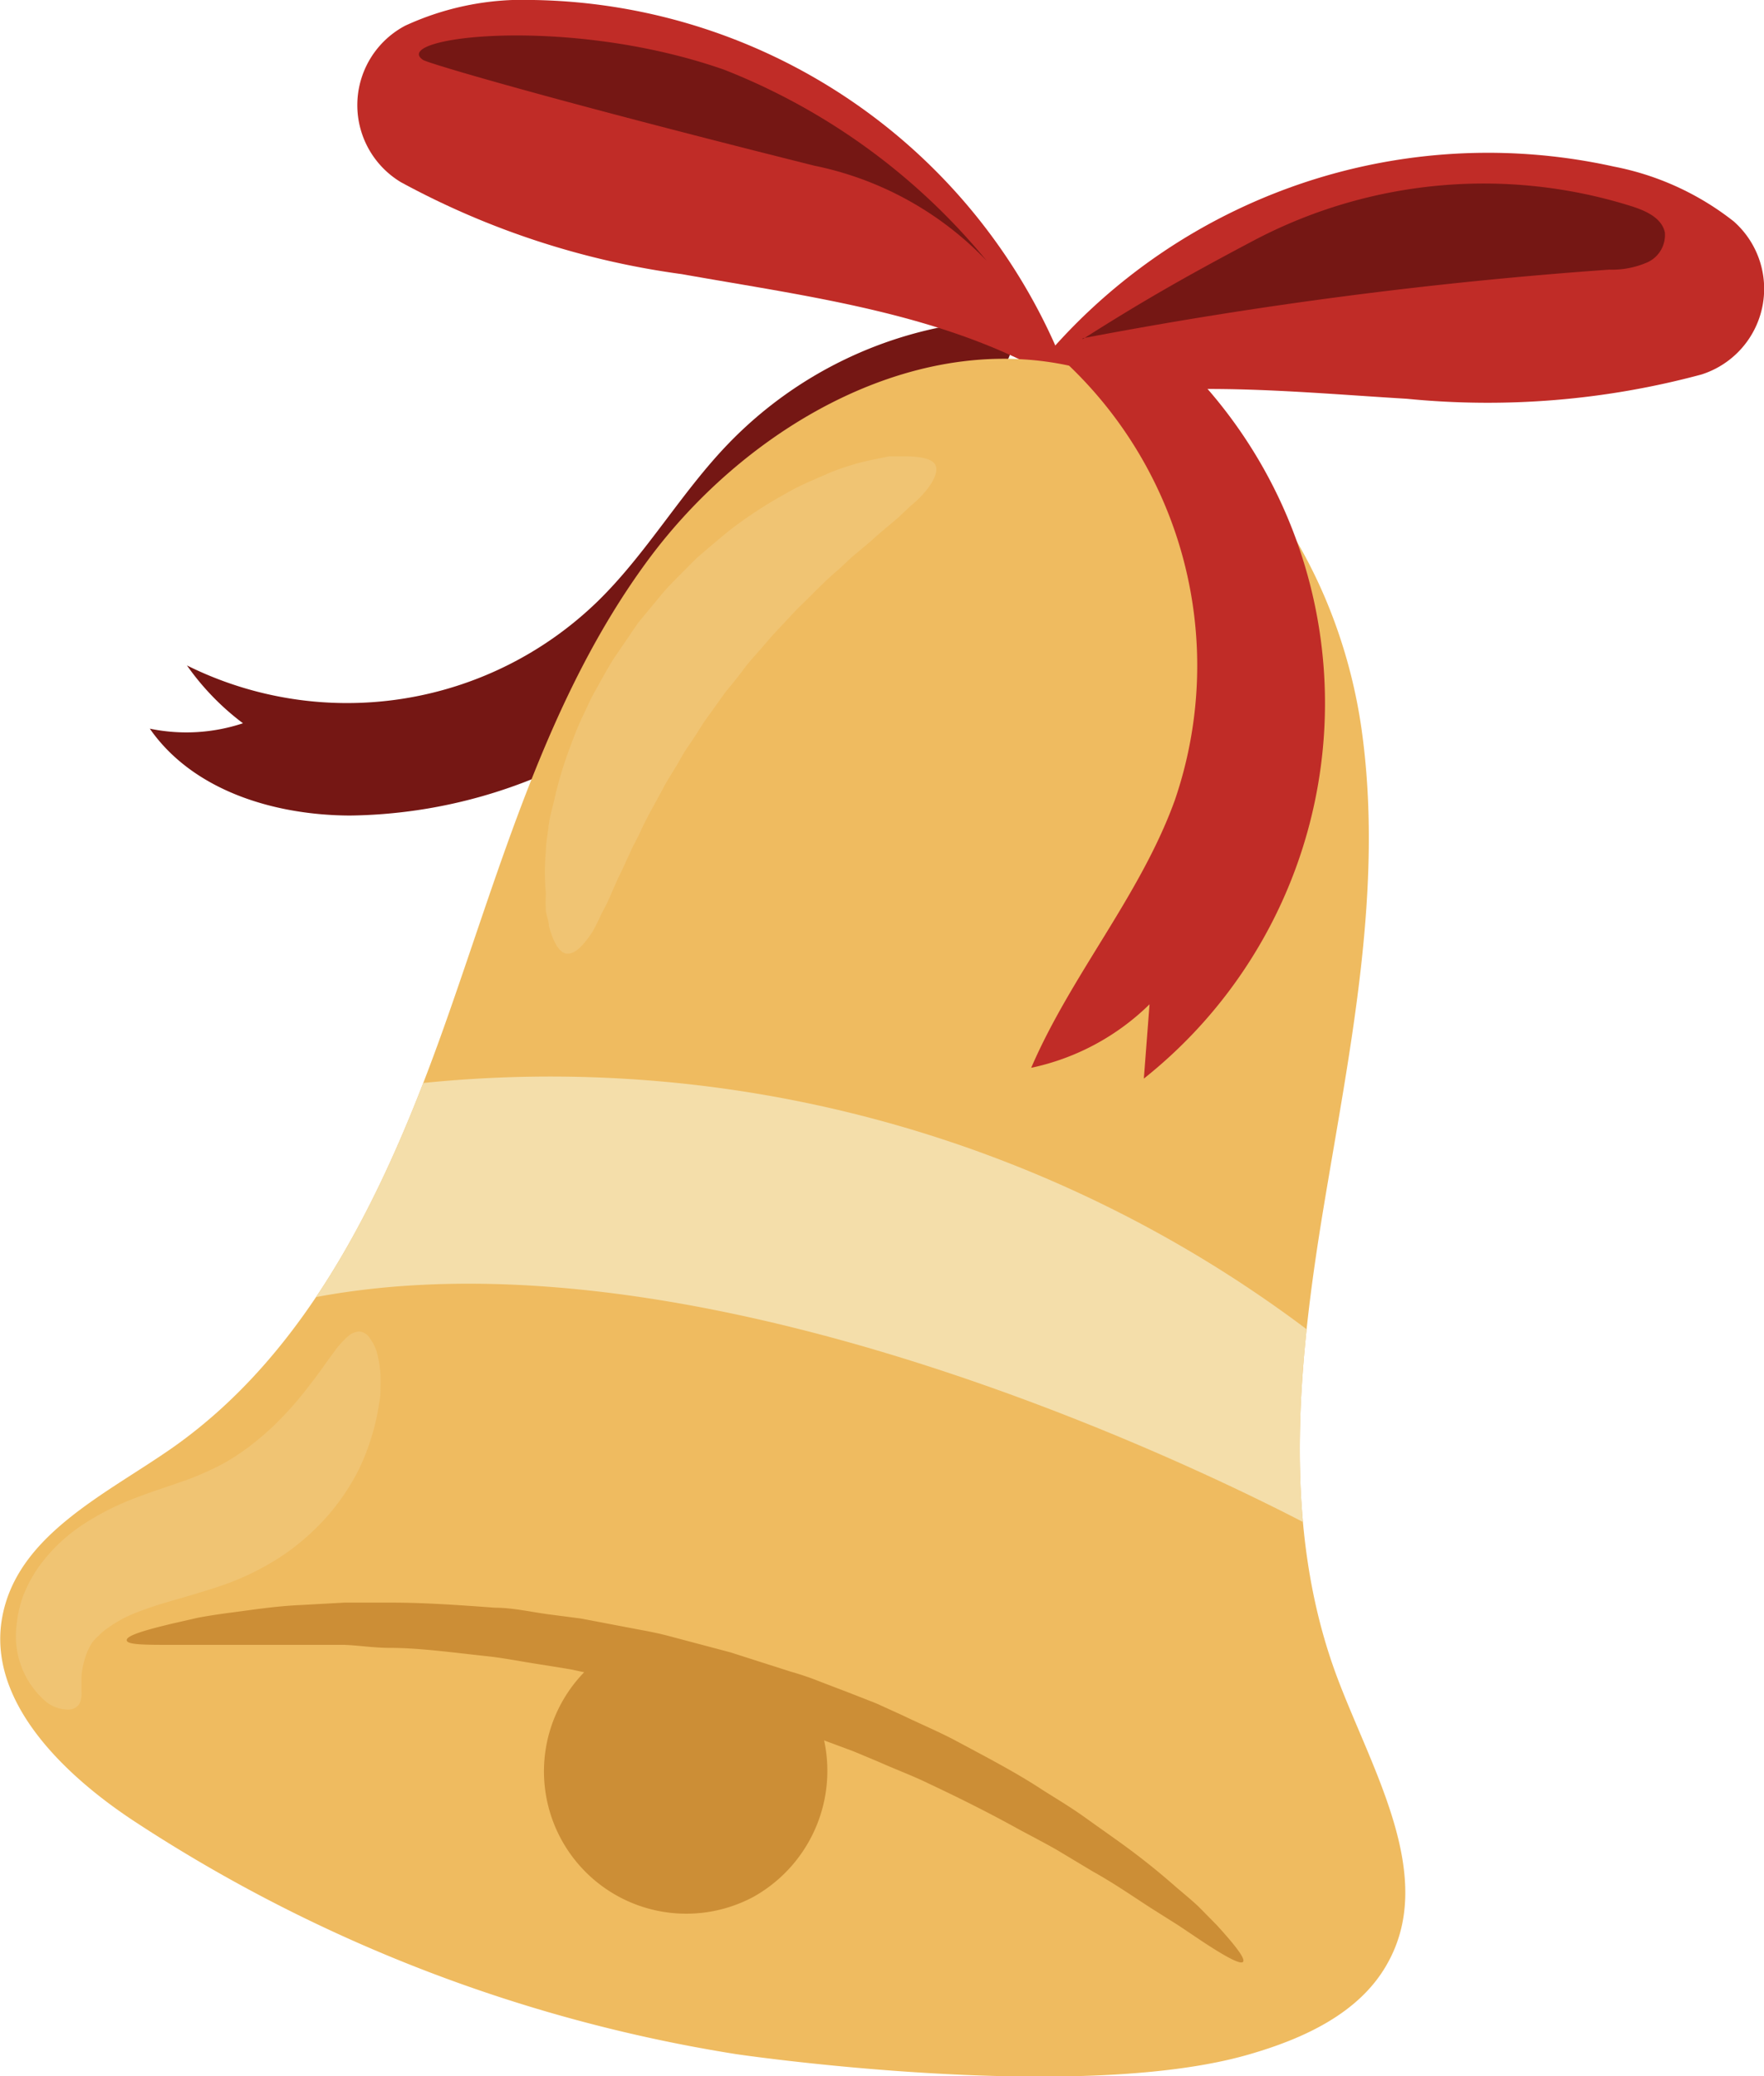
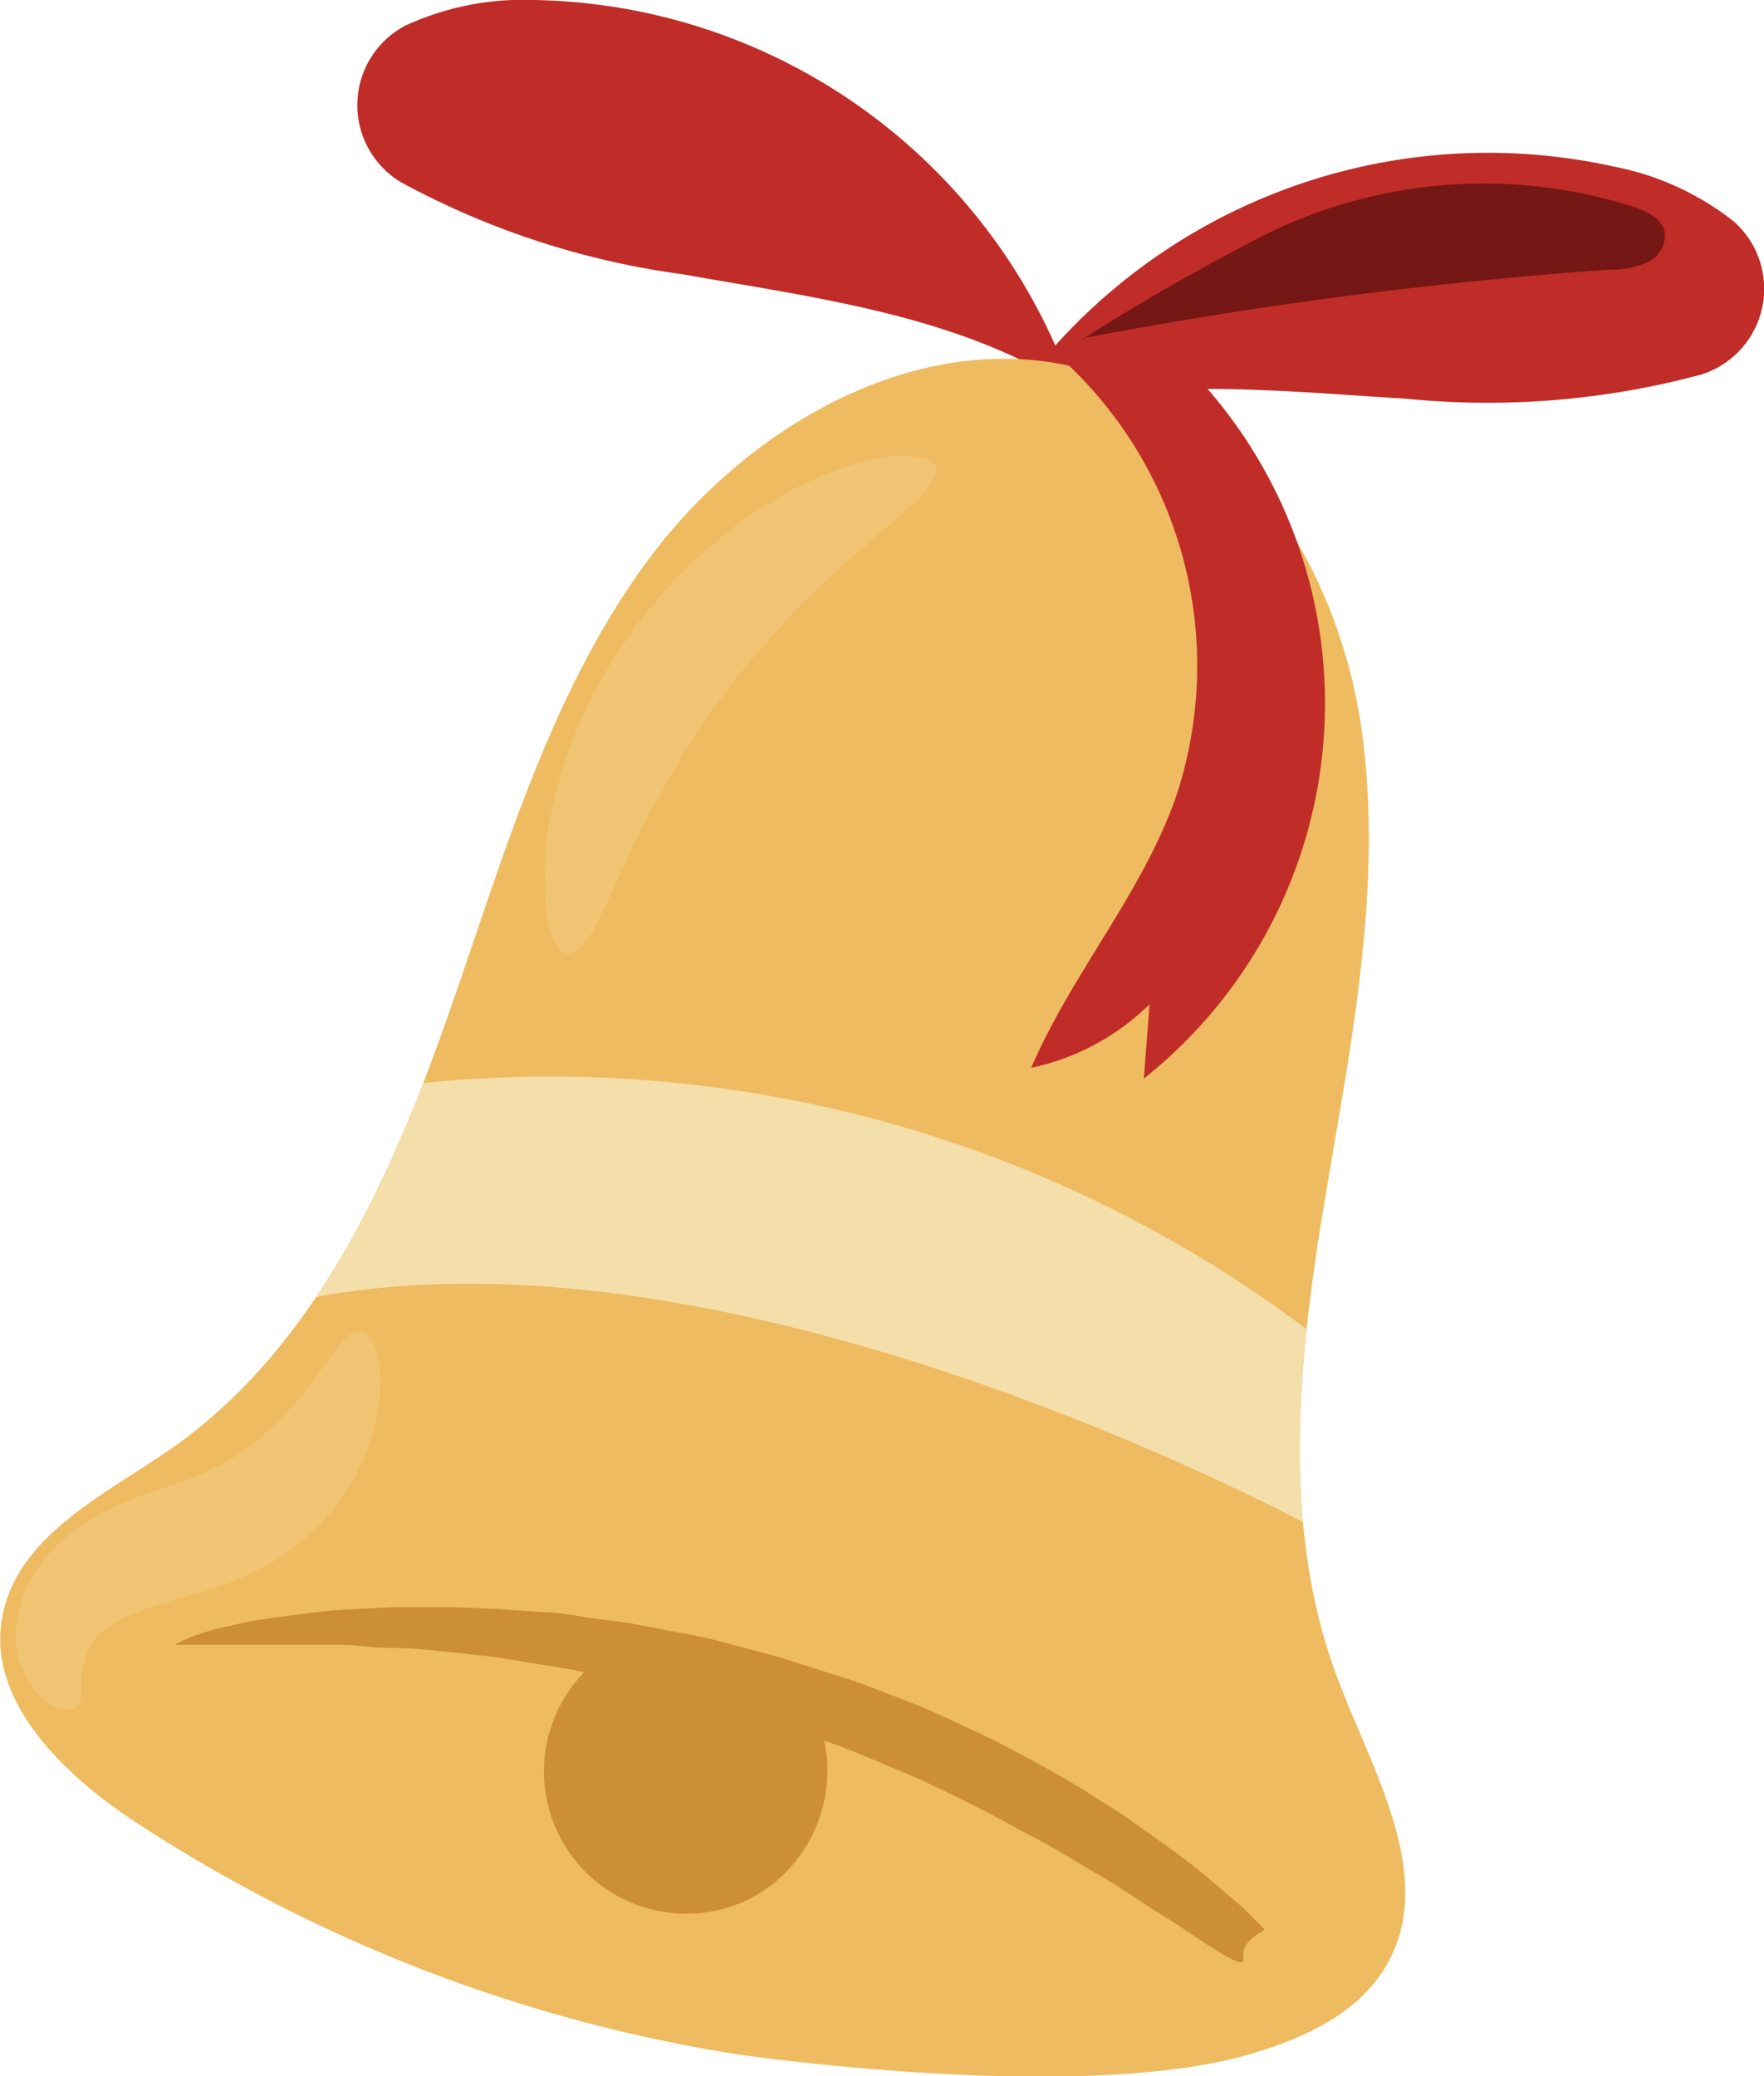
<svg xmlns="http://www.w3.org/2000/svg" viewBox="0 0 58.88 69.3">
  <defs>
    <style>.cls-1{fill:none;}.cls-2{fill:#751714;}.cls-3{fill:#c02c27;}.cls-4{fill:#efbb60;}.cls-5{fill:#cc8e36;}.cls-6{opacity:0.25;}.cls-7{fill:#f4deaa;}.cls-8{clip-path:url(#clip-path);}</style>
    <clipPath id="clip-path">
      <path class="cls-1" d="M41.69,68.57c1.8-.52,3.67-1.36,4.6-3,1.67-2.91-.45-6.4-1.64-9.54-1.89-5-1.33-10.54-.46-15.79s2-10.6,1.26-15.88-4-10.59-9.14-12c-5.47-1.55-11.33,1.78-14.7,6.36S16.73,28.9,14.83,34.25s-4.44,10.83-9.1,14.09C3.49,49.9.56,51.25.07,54s2,5.19,4.37,6.76a51.21,51.21,0,0,0,20.13,7.8S35.93,70.24,41.69,68.57Z" />
    </clipPath>
  </defs>
  <title>stuff-04</title>
  <g id="Capa_2" data-name="Capa 2">
    <g id="Objects">
-       <path class="cls-2" d="M32.72,10.72a13.61,13.61,0,0,0-8.39,4.07c-1.59,1.64-2.74,3.68-4.38,5.28A12,12,0,0,1,6.24,22.21a8.57,8.57,0,0,0,1.87,1.93A6,6,0,0,1,5,24.32c1.44,2.07,4.15,2.89,6.68,2.9a16.86,16.86,0,0,0,8.53-2.44,24.2,24.2,0,0,0,6.63-6c1.58-2,3-4.3,5.21-5.57a4.56,4.56,0,0,0,1.45-1,1.12,1.12,0,0,0-.13-1.58" />
      <path class="cls-3" d="M35.55,12.31A19.4,19.4,0,0,0,17.81,0a9.37,9.37,0,0,0-4.29.86l0,0a3,3,0,0,0-.14,5.22,27.26,27.26,0,0,0,9.38,3.07c4.27.76,8.71,1.3,12.46,3.47" />
      <path class="cls-3" d="M33.74,13.4A19.43,19.43,0,0,1,53.87,5.56a9.32,9.32,0,0,1,4,1.83l0,0a3,3,0,0,1-1.08,5.11,27.42,27.42,0,0,1-9.83.81c-4.33-.26-8.78-.77-12.94.47" />
      <path class="cls-4" d="M41.69,68.57c1.8-.52,3.67-1.36,4.6-3,1.67-2.91-.45-6.4-1.64-9.54-1.89-5-1.33-10.54-.46-15.79s2-10.6,1.26-15.88-4-10.59-9.14-12c-5.47-1.55-11.33,1.78-14.7,6.36S16.73,28.9,14.83,34.25s-4.44,10.83-9.1,14.09C3.49,49.9.56,51.25.07,54s2,5.19,4.37,6.76a51.21,51.21,0,0,0,20.13,7.8S35.93,70.24,41.69,68.57Z" />
-       <path class="cls-5" d="M41.49,65.48c-.08.1-.59-.17-1.43-.73l-.7-.47-.84-.53c-.6-.38-1.26-.85-2.05-1.29l-1.2-.72c-.42-.24-.87-.47-1.33-.72C33,60.5,32,60,31,59.53c-.53-.26-1.1-.47-1.66-.72l-.86-.36-.89-.33-.91-.34c-.3-.11-.61-.22-.93-.32l-1.91-.6-1.95-.51c-.31-.09-.63-.16-.95-.23l-.95-.2-.93-.2-.92-.15c-.61-.09-1.2-.21-1.78-.28C15.14,55.16,14,55,13,55c-.52,0-1-.08-1.51-.1l-1.41,0c-.89,0-1.7,0-2.41,0h-1l-.84,0c-1,0-1.58,0-1.6-.15s.52-.32,1.52-.56l.83-.19c.31-.06.64-.11,1-.16.73-.09,1.55-.23,2.47-.27l1.45-.08c.5,0,1,0,1.56,0,1.09,0,2.24.08,3.46.17.61,0,1.23.15,1.86.23l1,.13,1,.19,1,.19c.33.06.67.13,1,.22l2,.53,2,.64a9.9,9.9,0,0,1,1,.34l.94.36.92.36.88.4c.58.28,1.15.52,1.69.8,1.08.58,2.11,1.11,3,1.7.46.29.91.56,1.32.85l1.18.84a24,24,0,0,1,1.94,1.54c.28.24.54.45.77.67l.6.61C41.23,64.93,41.58,65.38,41.49,65.48Z" />
+       <path class="cls-5" d="M41.49,65.48c-.08.1-.59-.17-1.43-.73l-.7-.47-.84-.53c-.6-.38-1.26-.85-2.05-1.29l-1.2-.72c-.42-.24-.87-.47-1.33-.72C33,60.5,32,60,31,59.53c-.53-.26-1.1-.47-1.66-.72l-.86-.36-.89-.33-.91-.34c-.3-.11-.61-.22-.93-.32l-1.91-.6-1.95-.51c-.31-.09-.63-.16-.95-.23l-.95-.2-.93-.2-.92-.15c-.61-.09-1.2-.21-1.78-.28C15.14,55.16,14,55,13,55c-.52,0-1-.08-1.51-.1l-1.41,0c-.89,0-1.7,0-2.41,0h-1l-.84,0s.52-.32,1.52-.56l.83-.19c.31-.06.64-.11,1-.16.73-.09,1.55-.23,2.47-.27l1.45-.08c.5,0,1,0,1.56,0,1.09,0,2.24.08,3.46.17.61,0,1.23.15,1.86.23l1,.13,1,.19,1,.19c.33.06.67.13,1,.22l2,.53,2,.64a9.9,9.9,0,0,1,1,.34l.94.36.92.36.88.4c.58.28,1.15.52,1.69.8,1.08.58,2.11,1.11,3,1.7.46.29.91.56,1.32.85l1.18.84a24,24,0,0,1,1.94,1.54c.28.24.54.45.77.67l.6.61C41.23,64.93,41.58,65.38,41.49,65.48Z" />
      <path class="cls-5" d="M27.27,57.31a4.82,4.82,0,0,1-2.12,6,4.75,4.75,0,0,1-5.35-7.78S26.51,55.74,27.27,57.31Z" />
      <g class="cls-6">
        <path class="cls-7" d="M18.94,31.83c-.25,0-.46-.34-.62-.93,0-.15-.07-.31-.1-.49a5,5,0,0,1,0-.58,7.75,7.75,0,0,1,0-1.43c0-.26.06-.53.09-.82s.12-.58.19-.88a13.14,13.14,0,0,1,.58-1.9,10.47,10.47,0,0,1,.42-1l.24-.51.27-.49c.19-.33.37-.68.6-1l.68-1,.76-.92c.25-.31.54-.58.8-.85l.4-.4.43-.37c.28-.23.55-.47.83-.68a14.67,14.67,0,0,1,1.67-1.08,8.68,8.68,0,0,1,.8-.41l.76-.33a8.17,8.17,0,0,1,1.36-.41l.58-.12.5,0c.61,0,1,.1,1.06.34s-.11.58-.5,1a3.49,3.49,0,0,1-.34.31l-.39.37c-.28.25-.61.5-.95.82l-.55.46c-.19.16-.37.35-.57.52-.4.34-.79.75-1.21,1.16-.21.2-.41.43-.62.65l-.32.34-.31.36c-.2.24-.43.47-.63.74s-.4.52-.62.78l-.58.81c-.2.26-.35.54-.53.8l-.27.4-.23.4c-.15.26-.32.51-.46.77-.27.52-.56,1-.78,1.49-.11.24-.24.46-.34.69l-.3.65c-.21.41-.35.8-.52,1.14q-.14.25-.24.48c-.07.14-.14.28-.21.4C19.47,31.56,19.2,31.84,18.94,31.83Z" />
      </g>
      <g class="cls-6">
        <path class="cls-7" d="M12,44.44a.47.47,0,0,1,.34.22,1.52,1.52,0,0,1,.27.6,3.55,3.55,0,0,1,.09,1c0,.18,0,.39-.05.6a6.06,6.06,0,0,1-.13.67A7.77,7.77,0,0,1,12,49a7.48,7.48,0,0,1-1,1.52,7.93,7.93,0,0,1-1.54,1.38,8.91,8.91,0,0,1-2,1c-.67.23-1.25.39-1.76.54a12.39,12.39,0,0,0-1.27.43,4.36,4.36,0,0,0-.85.48,1.8,1.8,0,0,0-.29.25,1.49,1.49,0,0,0-.21.22,2,2,0,0,0-.26.59,2.44,2.44,0,0,0-.1.57c0,.18,0,.34,0,.49a.84.84,0,0,1-.07.4.44.44,0,0,1-.38.19,1.2,1.2,0,0,1-.72-.25,2.88,2.88,0,0,1-1-2.54,4.07,4.07,0,0,1,.22-1,4.83,4.83,0,0,1,.47-.9,5.59,5.59,0,0,1,1.49-1.46A8.89,8.89,0,0,1,4.51,50c.6-.23,1.17-.41,1.68-.59a9.74,9.74,0,0,0,1.28-.57,7.61,7.61,0,0,0,1.08-.74,9,9,0,0,0,.9-.83,10.66,10.66,0,0,0,.73-.84l.31-.4.28-.38c.16-.24.33-.45.46-.64a3.48,3.48,0,0,1,.41-.43A.61.61,0,0,1,12,44.44Z" />
      </g>
      <path class="cls-3" d="M35.3,11.85a13.86,13.86,0,0,1,3.91,14.87c-1.15,3.17-3.45,5.81-4.79,8.92a8,8,0,0,0,3.95-2.12L38.18,36a16,16,0,0,0,1.47-23.73" />
      <path class="cls-2" d="M36.14,11.29A150.78,150.78,0,0,1,53.71,9,2.94,2.94,0,0,0,55,8.75a1,1,0,0,0,.57-1c-.11-.48-.63-.71-1.09-.86A16.45,16.45,0,0,0,41.9,8c-2.12,1.12-3.69,2-5.76,3.32" />
-       <path class="cls-2" d="M14.12,2c.17.11,4,1.26,13.06,3.53A11,11,0,0,1,32.93,8.7a21.52,21.52,0,0,0-8.75-6.37C18.94.49,13,1.24,14.12,2Z" />
      <g class="cls-8">
        <path class="cls-7" d="M13.72,36.19A42,42,0,0,1,44,44.66l.34,6.59S23.88,39.88,9.19,43.59Z" />
      </g>
    </g>
  </g>
</svg>